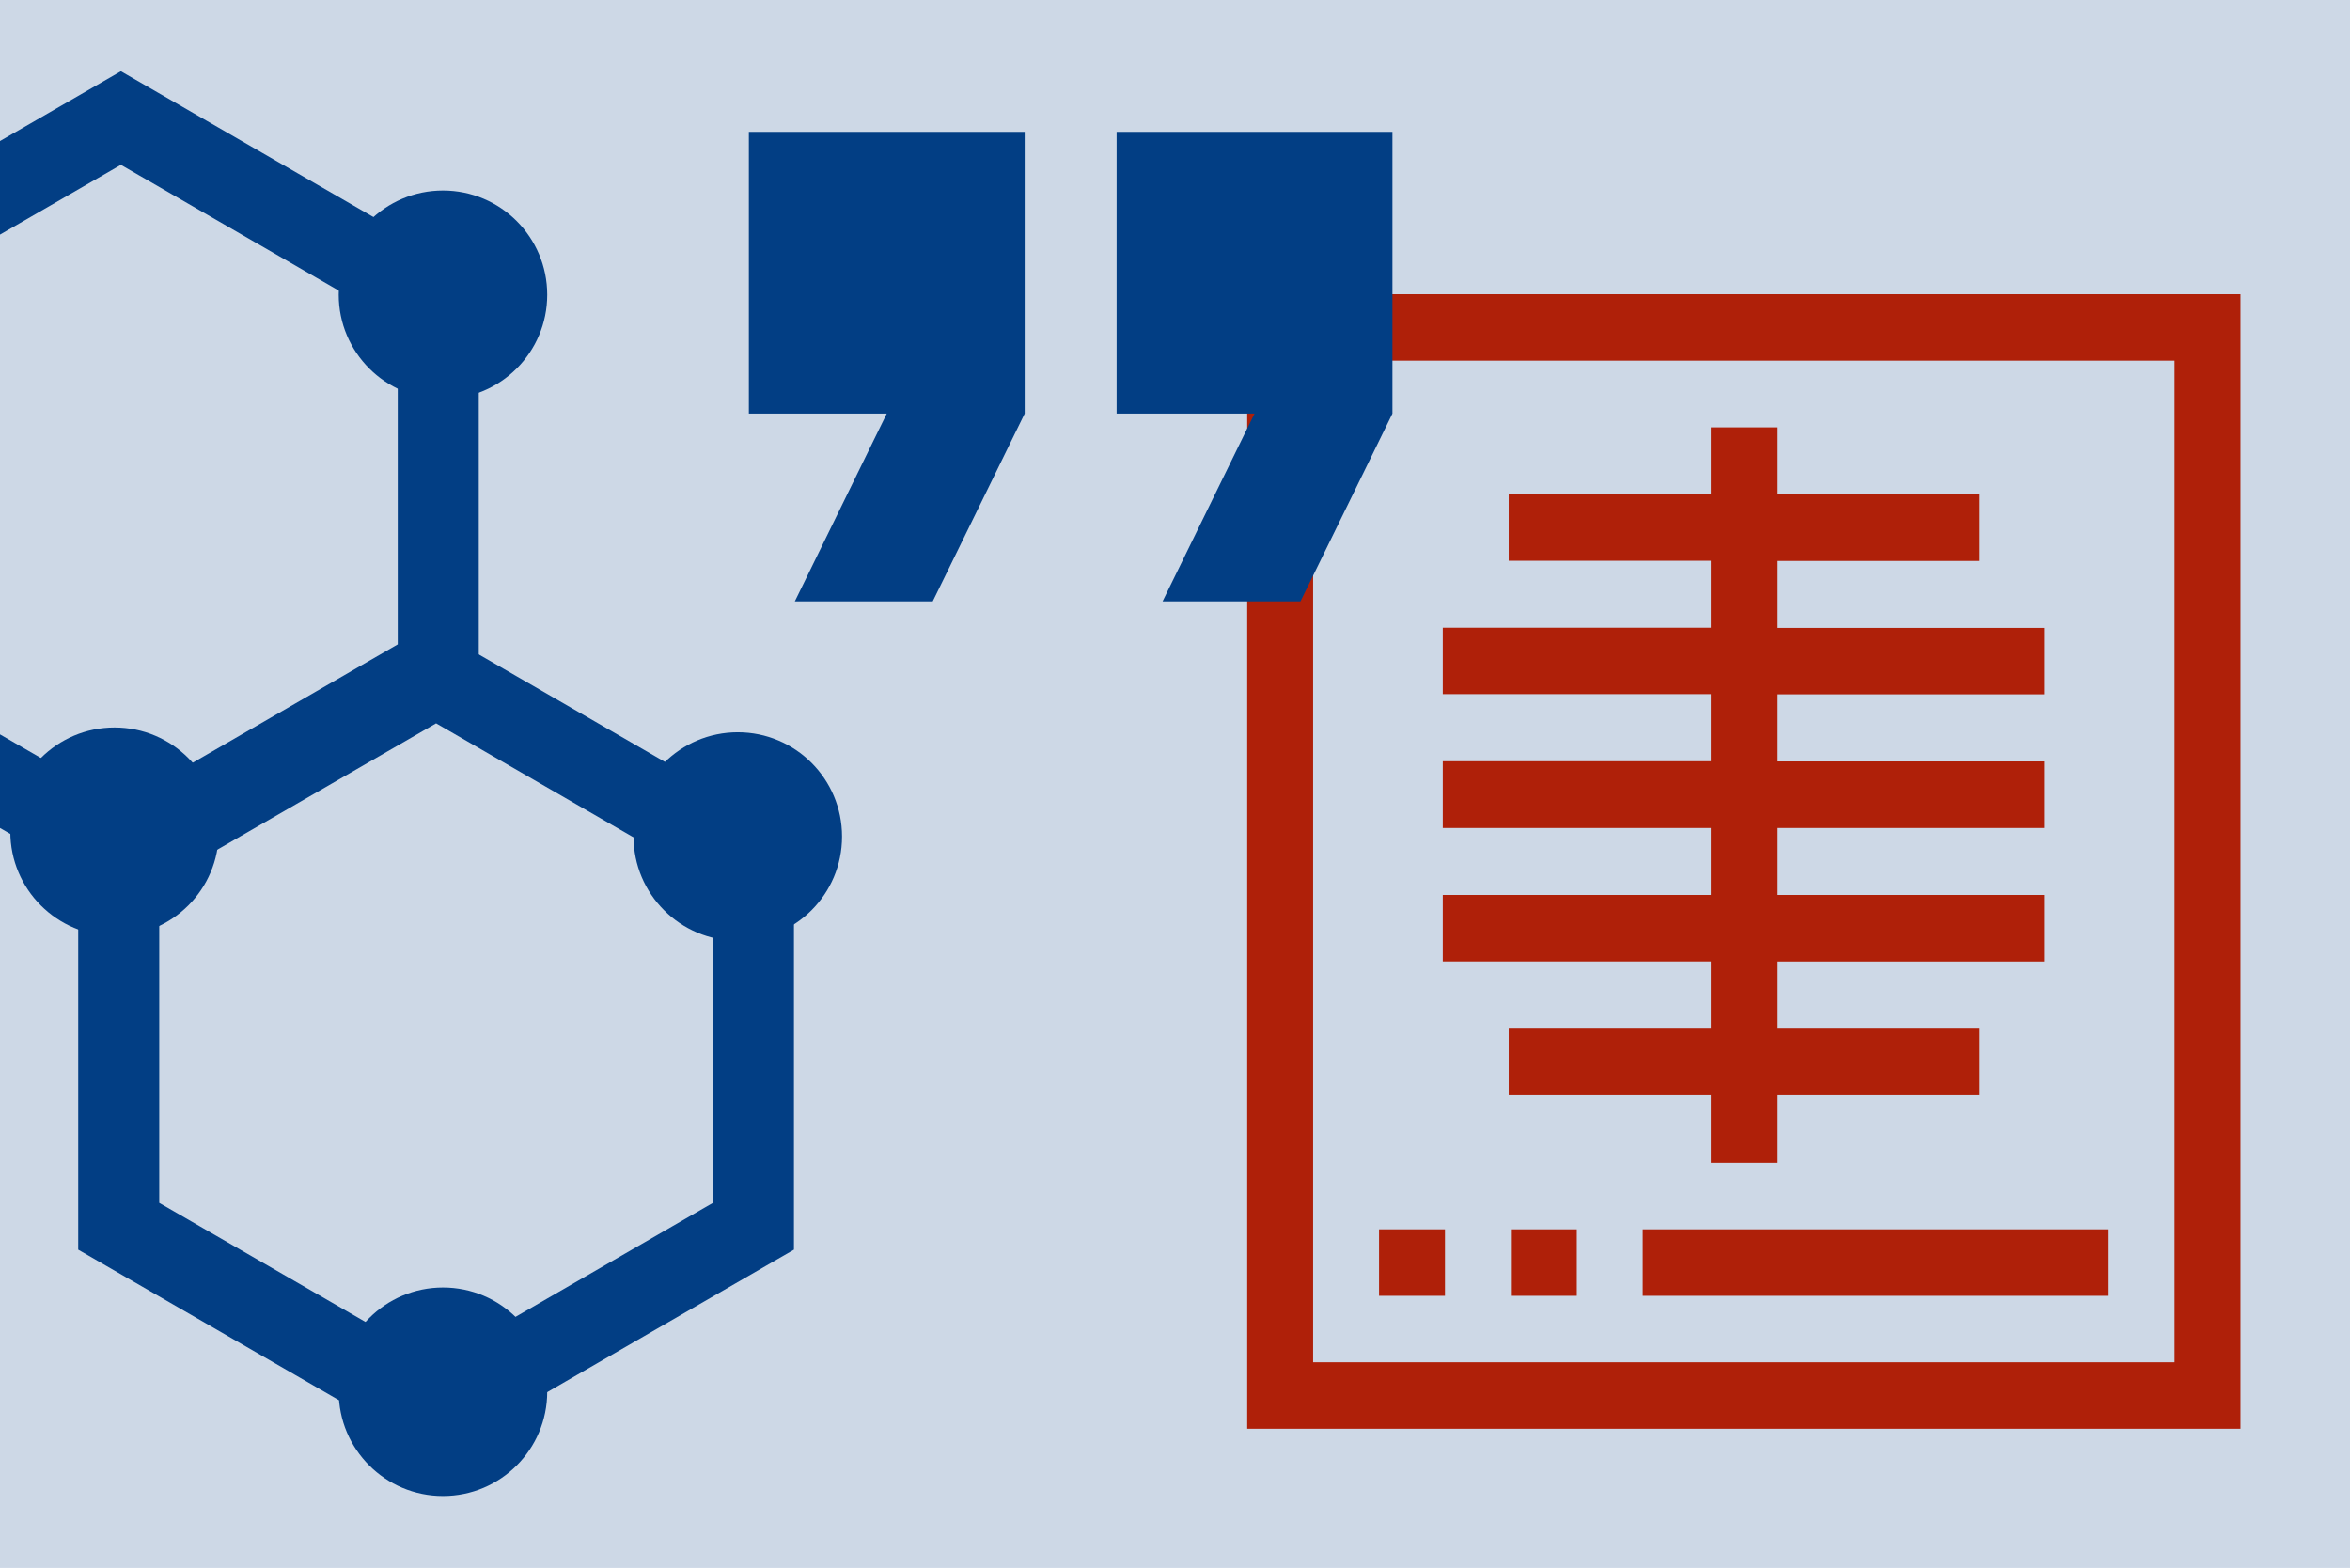
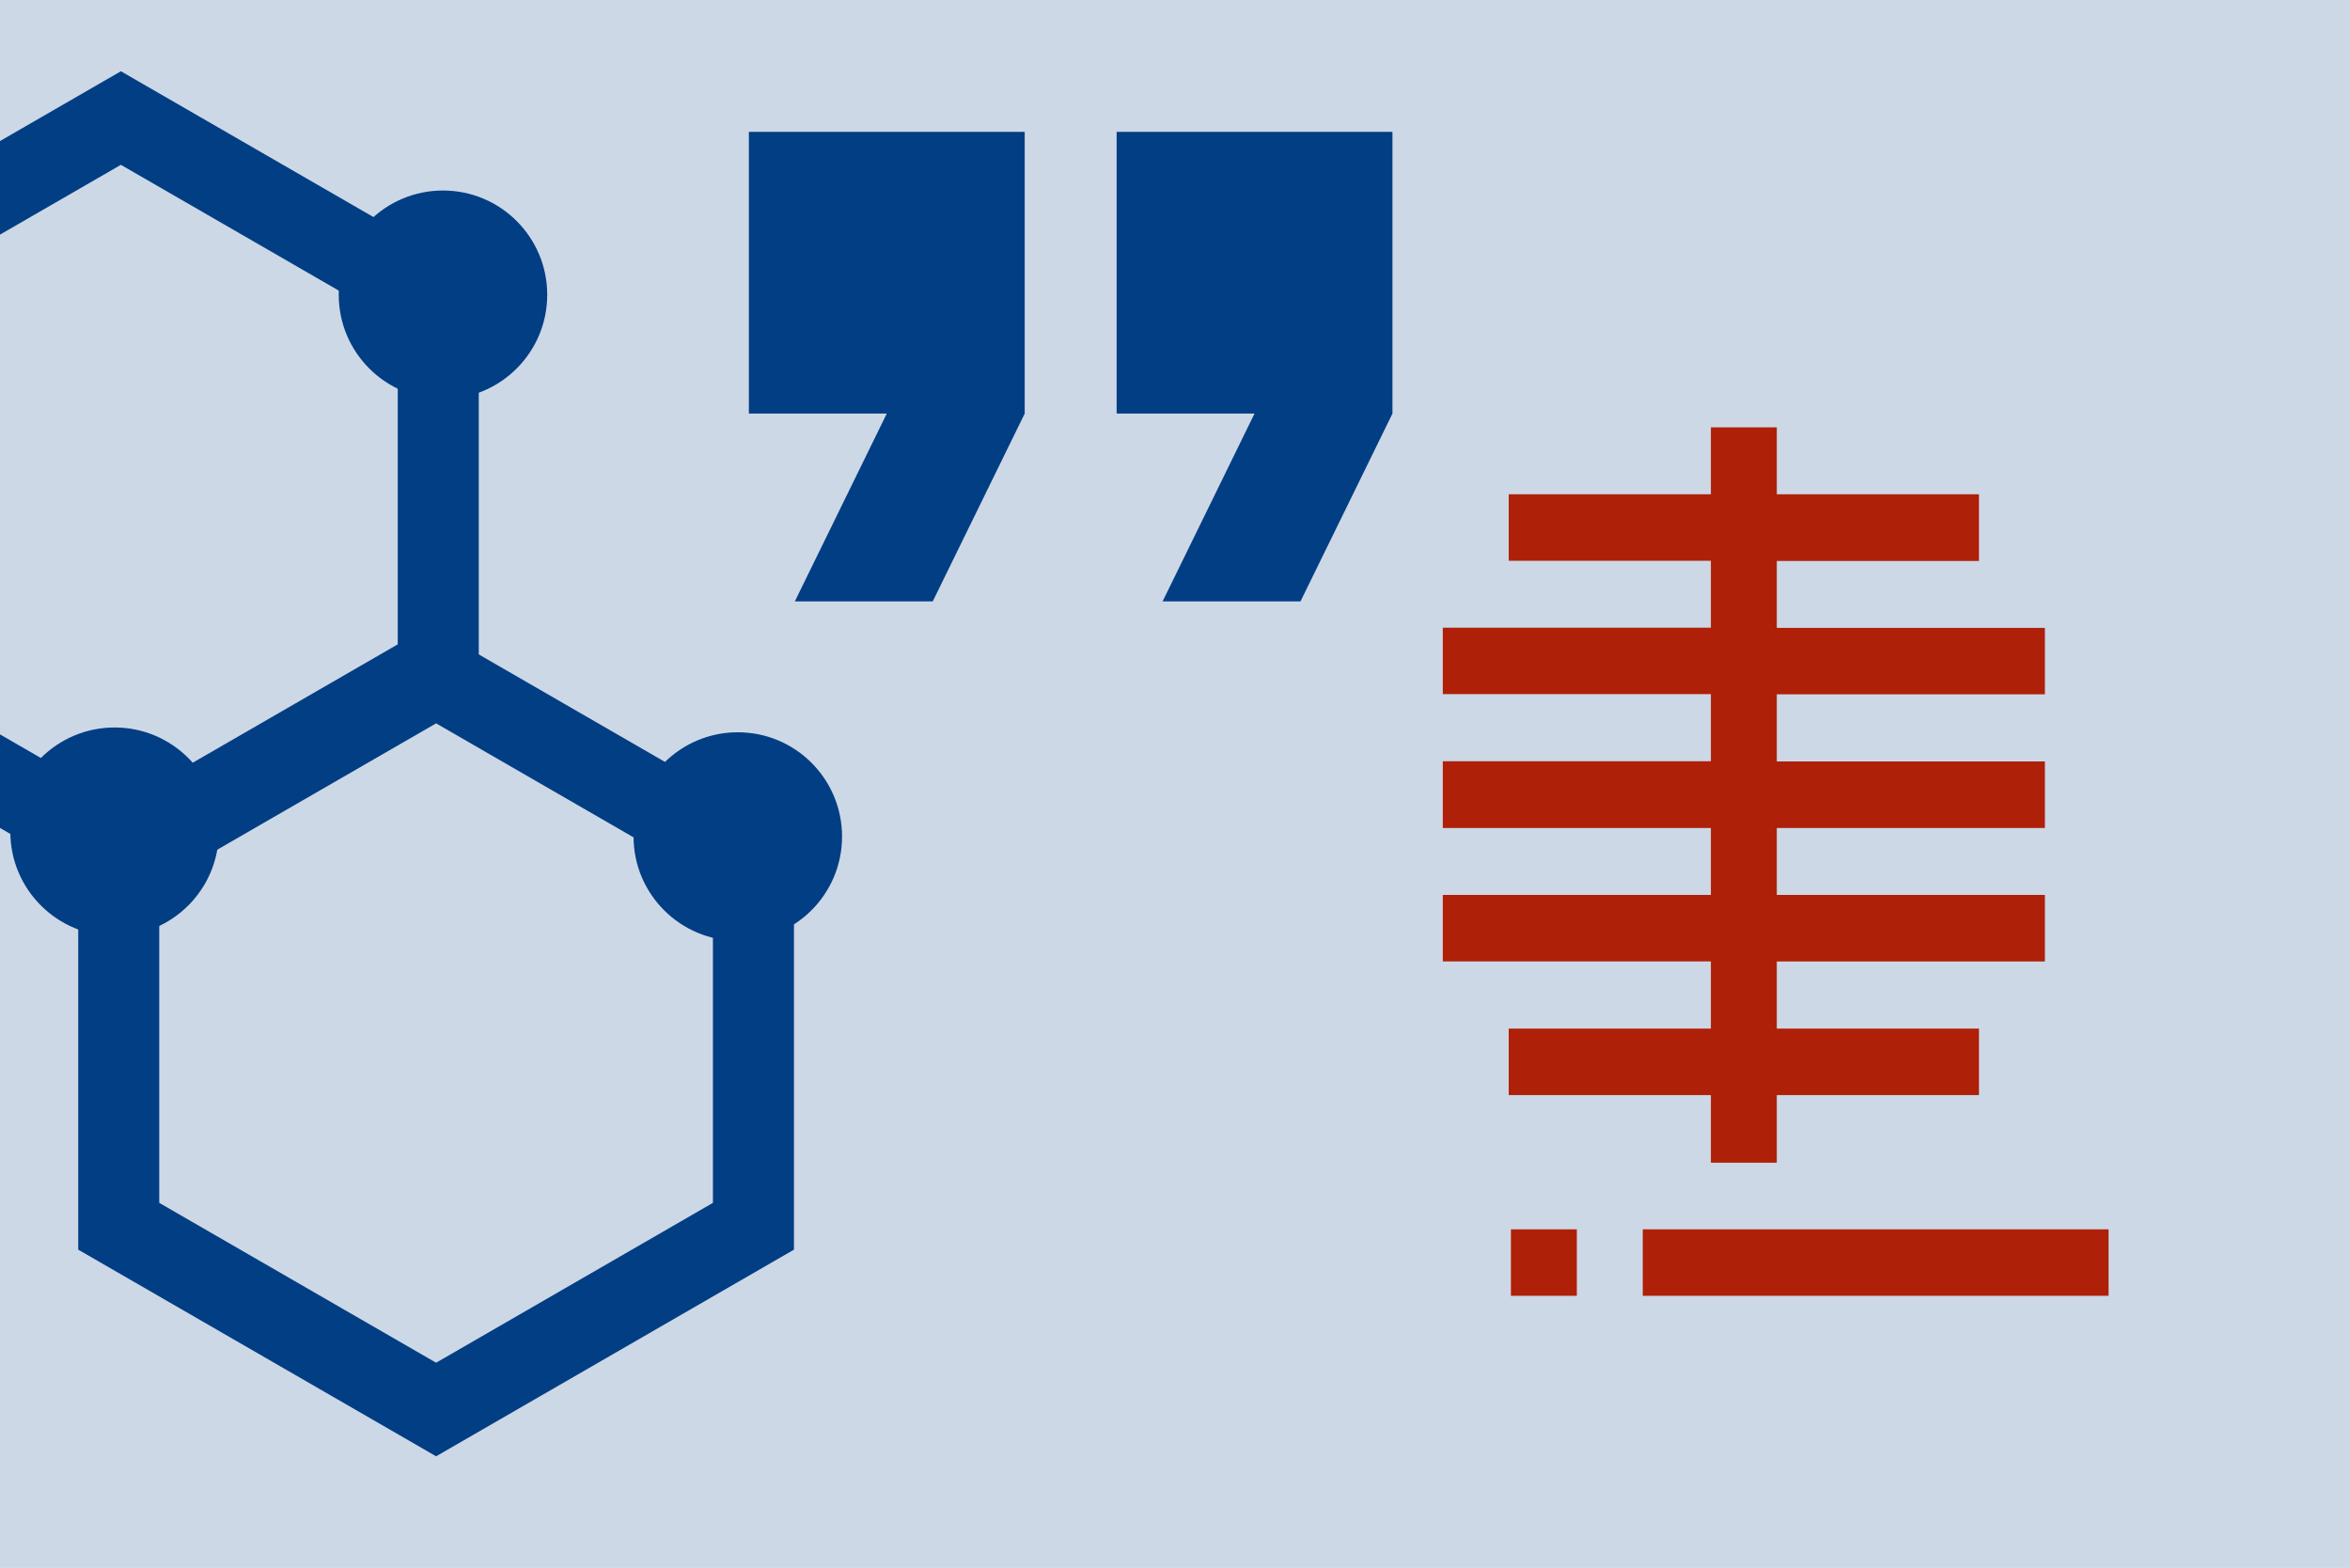
<svg xmlns="http://www.w3.org/2000/svg" viewBox="0 0 667 445">
  <defs>
    <style>.cls-1{fill:#cdd8e6;}.cls-2{fill:none;stroke:#023e84;stroke-miterlimit:10;stroke-width:23px;}.cls-3{fill:#023e84;}.cls-4{fill:#af2009;}</style>
  </defs>
  <g id="bg">
    <rect class="cls-1" x="-21.5" y="-46.49" width="752" height="536.99" />
  </g>
  <g id="Ebene_1" data-name="Ebene 1">
    <polygon class="cls-2" points="213.85 244.02 213.85 348.03 123.78 400.04 33.7 348.03 33.7 244.02 123.78 192.02 213.85 244.02" />
    <polygon class="cls-2" points="124.39 85.5 124.39 189.52 34.31 241.52 -55.76 189.52 -55.76 85.5 34.31 33.5 124.39 85.5" />
    <circle class="cls-3" cx="125.73" cy="83.66" r="29.59" />
-     <circle class="cls-3" cx="125.73" cy="395" r="29.59" />
    <circle class="cls-3" cx="32.52" cy="236.06" r="29.59" />
    <circle class="cls-3" cx="209.41" cy="237.42" r="29.59" />
-     <path class="cls-4" d="M354,83.5v322H635.91V83.5ZM617.19,386.63H372.71V102.37H617.19Zm0,0" />
    <path class="cls-4" d="M485.6,291.94H428.22V310.8H485.6V330h18.71V310.8h57.38V291.94H504.31V272.89H580.4V254H504.31V235H580.4V216.11H504.31V197.06H580.4V178.2H504.31v-19h57.38V140.28H504.31v-19H485.6v19H428.22v18.87H485.6v19H409.51v18.86H485.6v19.05H409.51V235H485.6v19H409.51v18.87H485.6Zm0,0" />
    <rect class="cls-4" x="466.26" y="348.9" width="132.22" height="18.87" />
    <rect class="cls-4" x="428.84" y="348.9" width="18.71" height="18.87" />
-     <rect class="cls-4" x="391.42" y="348.9" width="18.71" height="18.87" />
    <path class="cls-3" d="M225.6,170.68h39.14l26.1-53.3V37.43H212.55v79.95h39.14Zm104.38,0h39.14l26.1-53.3V37.43H316.93v79.95h39.14Z" />
  </g>
</svg>